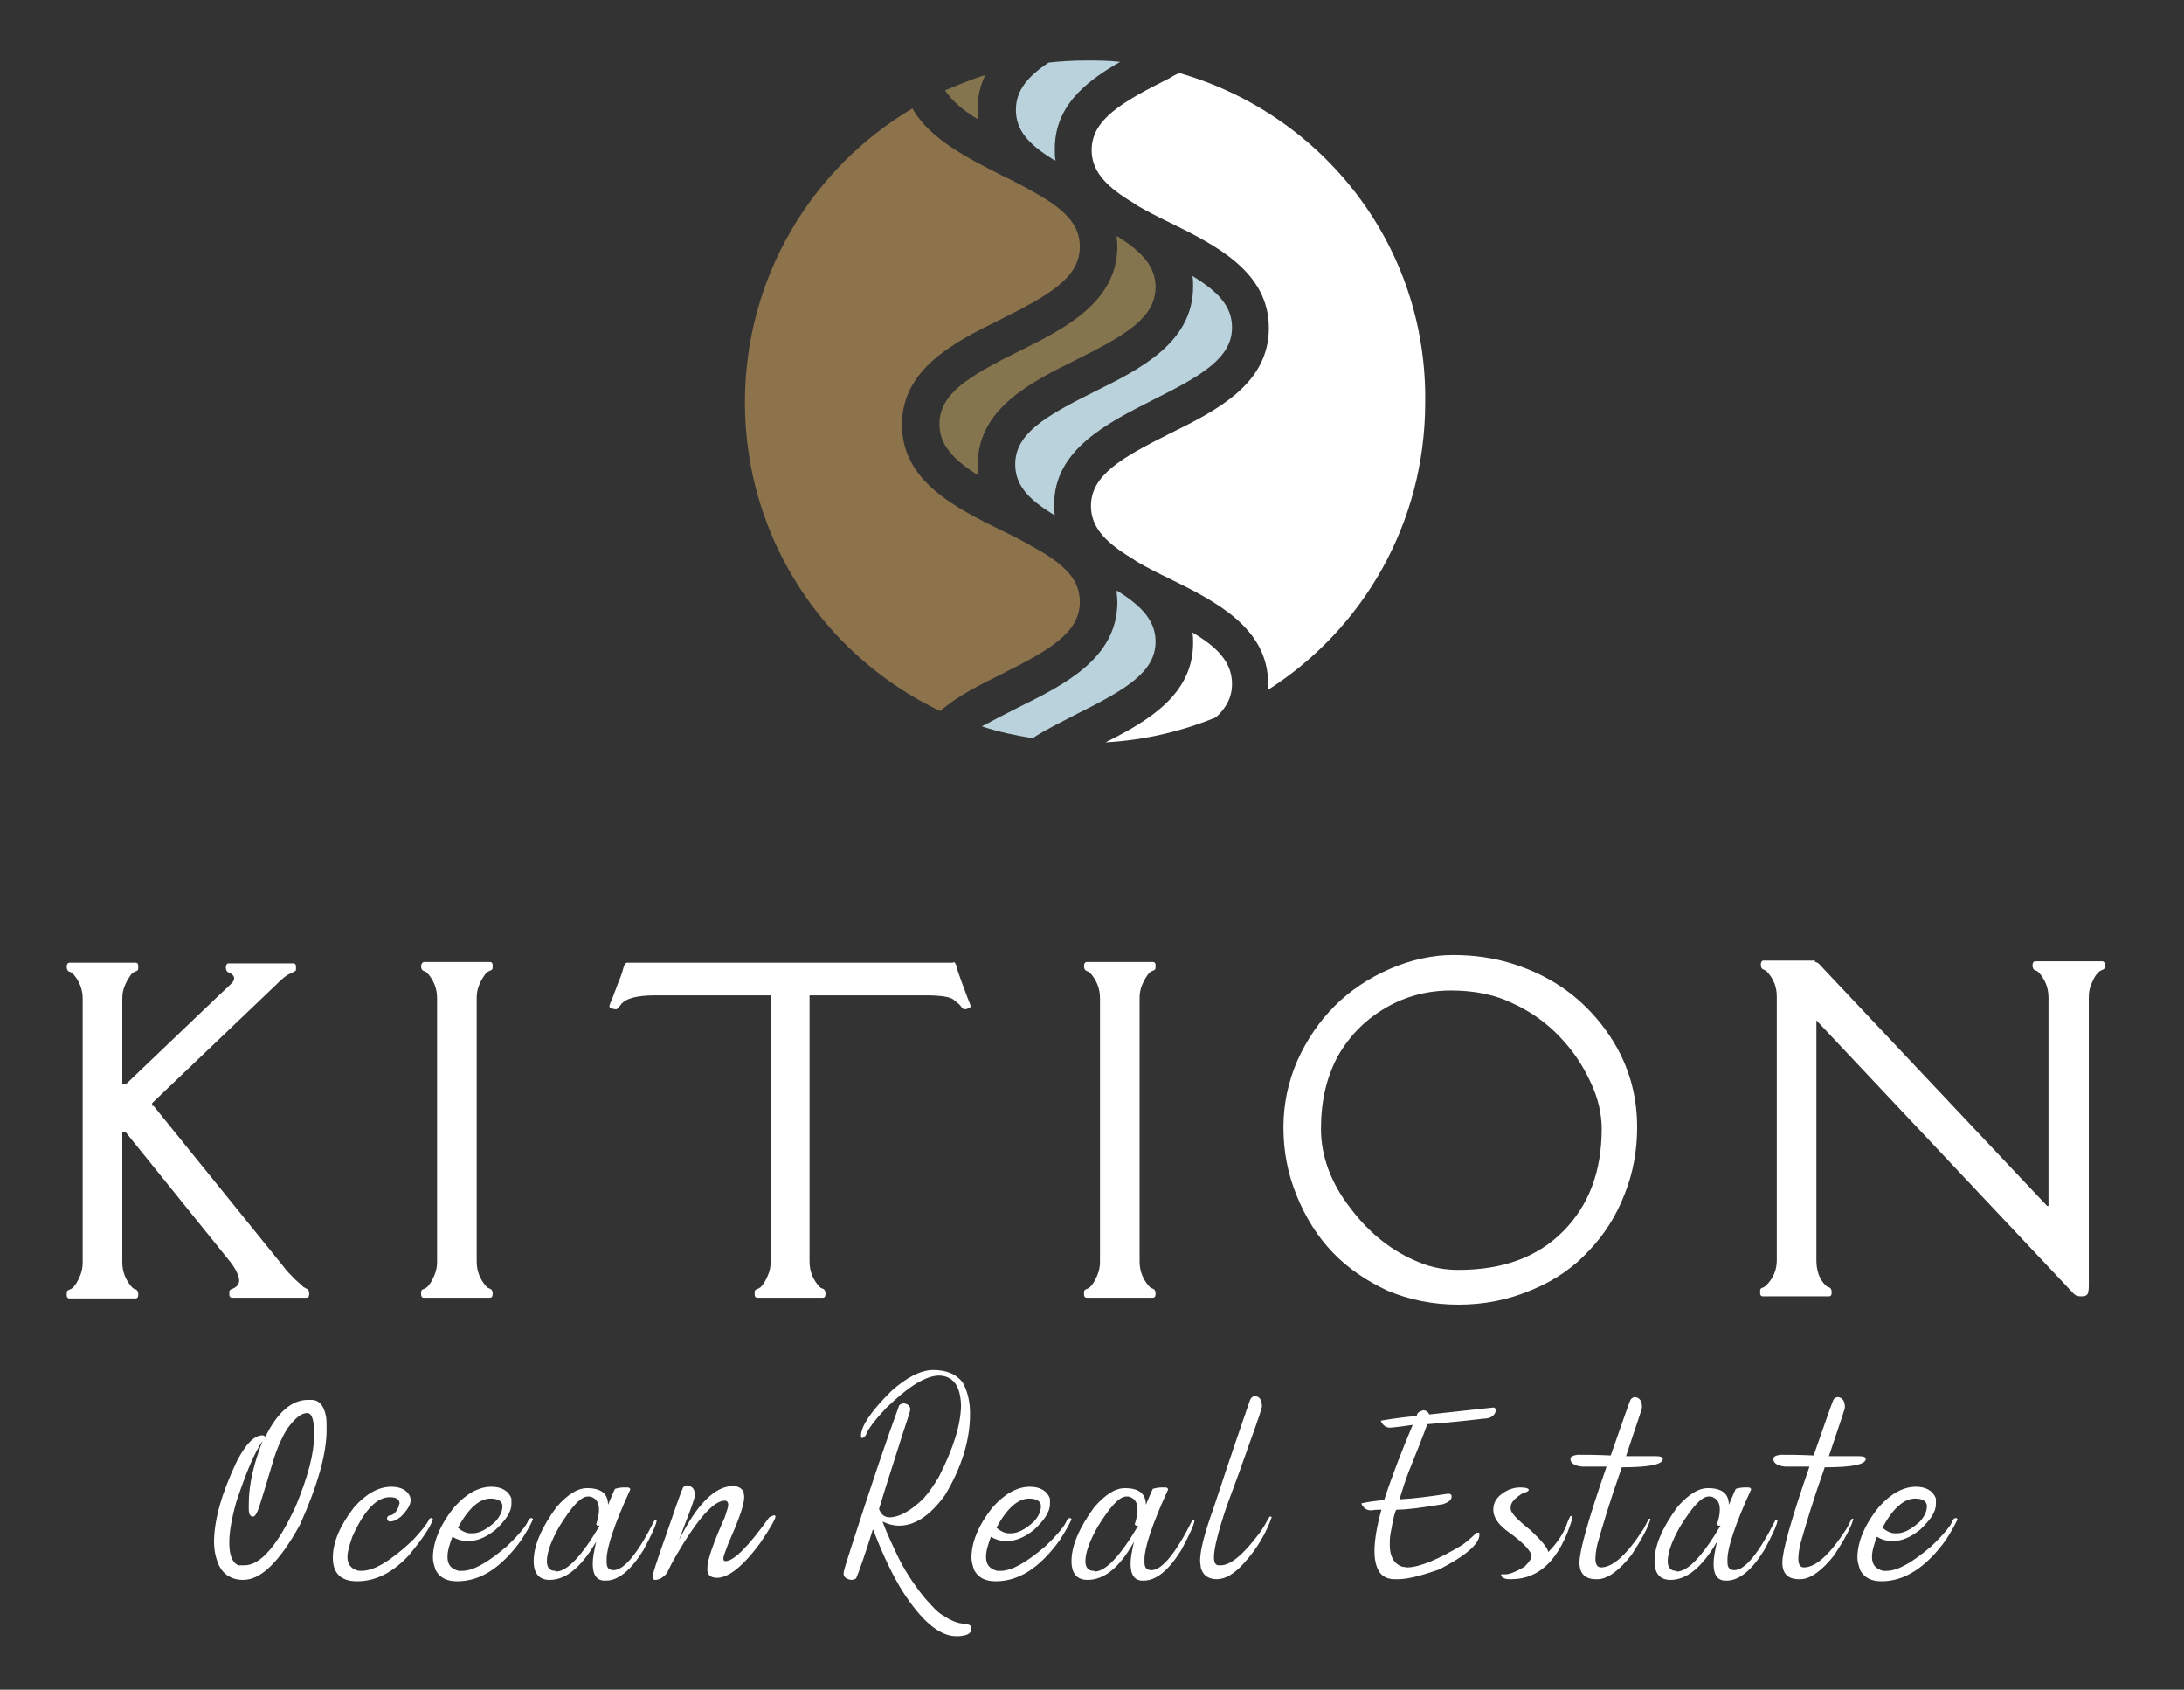
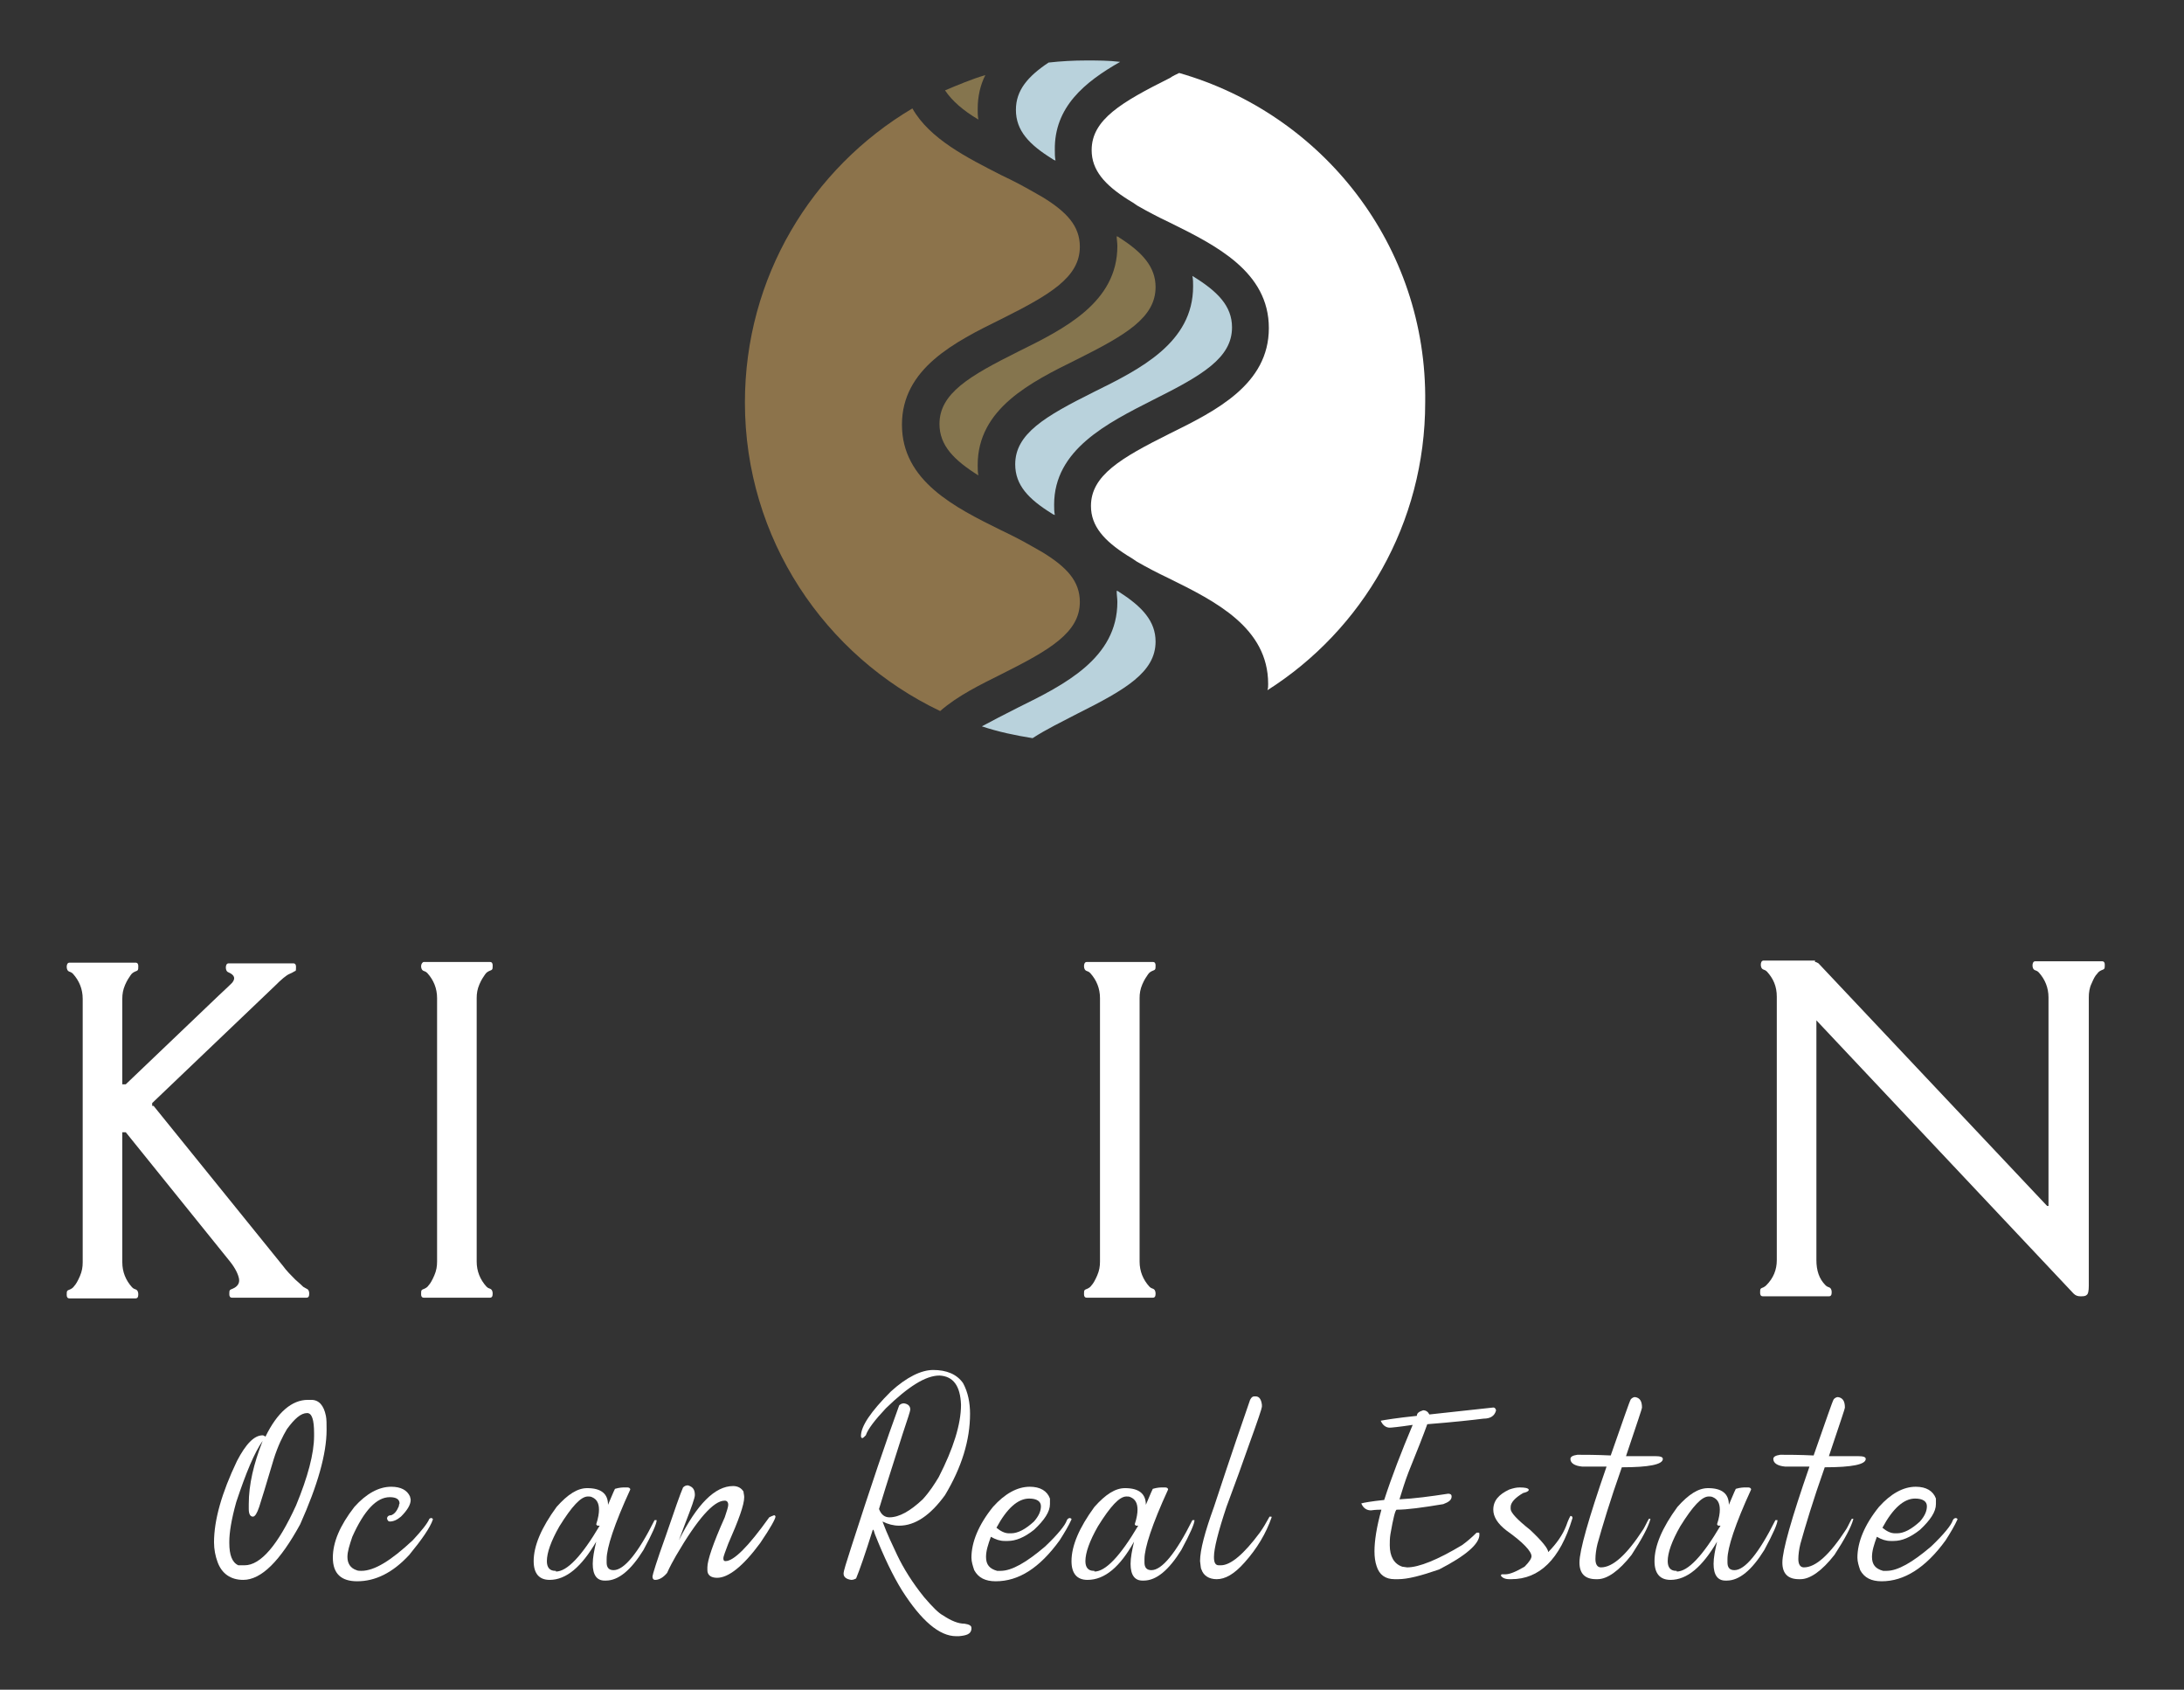
<svg xmlns="http://www.w3.org/2000/svg" version="1.1" id="Layer_1" x="0px" y="0px" viewBox="0 0 314.3 243.1" style="enable-background:new 0 0 314.3 243.1;" xml:space="preserve">
  <rect x="0" y="0" width="314.3" height="243.1" fill="#333333" stroke="none" />
  <style type="text/css">
	.st0{fill:#B9D2DC;}
	.st1{fill:#85754E;}
	.st2{fill:#FFFFFF;}
	.st3{fill:#8C734B;}
</style>
  <g>
    <g>
      <path class="st0" d="M160.8,86.6c0,8.1-7.6,11.9-14.3,15.2c-2,1-3.7,1.9-5.2,2.7c2.4,0.8,4.8,1.3,7.3,1.7c2-1.3,4.3-2.4,6.4-3.5    c7-3.5,11.3-6,11.3-10.4c0-2.9-1.9-5-5.2-7.1c-0.1-0.1-0.3-0.2-0.4-0.2C160.7,85.6,160.8,86.1,160.8,86.6z" />
      <path class="st1" d="M160.8,35.4c0,8.1-7.6,11.9-14.3,15.2c-7,3.5-11.3,6-11.3,10.4c0,3.1,2.1,5.2,5.6,7.4c-0.1-0.5-0.1-1-0.1-1.5    c0-8.1,7.6-11.9,14.3-15.2c7-3.5,11.3-6,11.3-10.4c0-2.9-1.9-5-5.2-7.1c-0.1-0.1-0.3-0.2-0.4-0.2    C160.7,34.4,160.8,34.9,160.8,35.4z" />
      <path class="st0" d="M166,57.5c7-3.5,11.3-6,11.3-10.4c0-3.1-2.1-5.2-5.7-7.4c0.1,0.5,0.1,1,0.1,1.5c0,8.1-7.6,11.9-14.3,15.2    c-7,3.5-11.3,6-11.3,10.4c0,3,1.9,5,5.3,7.1c0.1,0.1,0.2,0.1,0.4,0.2c-0.1-0.5-0.1-1-0.1-1.5C151.7,64.7,159.3,60.9,166,57.5z" />
-       <path class="st2" d="M171.6,91c0.1,0.5,0.1,1,0.1,1.5c0,7.4-6.4,11.2-12.6,14.3c5.6-0.3,11-1.6,15.9-3.6c1.5-1.4,2.3-2.9,2.3-4.8    C177.3,95.3,175.2,93.1,171.6,91z" />
      <path class="st3" d="M144.1,97c7-3.5,11.3-6,11.3-10.4c0-3-1.9-5-5.3-7.1c-0.5-0.3-0.9-0.5-1.4-0.8c-1.4-0.8-2.9-1.6-4.6-2.4    c-6.7-3.3-14.3-7.1-14.3-15.2c0-8.1,7.6-11.9,14.3-15.2c7-3.5,11.3-6,11.3-10.4c0-3-1.9-5-5.3-7.1c-0.5-0.3-0.9-0.5-1.4-0.8    c-1.4-0.8-2.9-1.6-4.6-2.4c-4.9-2.5-10.3-5.2-12.8-9.6c-14.5,8.6-24.1,24.3-24.1,42.3c0,19.6,11.5,36.5,28.1,44.4    C137.8,100.1,141.1,98.5,144.1,97z" />
      <path class="st0" d="M161.2,8.9c-1.6-0.2-3.3-0.2-4.9-0.2c-1.8,0-3.6,0.1-5.4,0.3c-3,2-4.7,4-4.7,6.8c0,3,1.9,5,5.3,7.1    c0.1,0.1,0.2,0.1,0.4,0.2c-0.1-0.5-0.1-1-0.1-1.5C151.7,15.4,156.1,11.8,161.2,8.9z" />
      <path class="st2" d="M169.7,10.5c-0.4,0.2-0.9,0.4-1.3,0.7c-7,3.5-11.3,6-11.3,10.4c0,2.9,1.9,5,5.2,7.1c0.5,0.3,1,0.6,1.4,0.9    c1.4,0.8,2.9,1.6,4.6,2.4c6.7,3.3,14.3,7.1,14.3,15.2c0,8.1-7.6,11.9-14.3,15.2c-7,3.5-11.3,6-11.3,10.4c0,2.9,1.9,5,5.2,7.1    c0.5,0.3,1,0.6,1.4,0.9c1.4,0.8,2.9,1.6,4.6,2.4c6.7,3.3,14.3,7.1,14.3,15.2c0,0.3,0,0.6-0.1,0.9c13.7-8.7,22.7-24,22.7-41.4    C205.4,35.3,190.3,16.4,169.7,10.5z" />
      <path class="st1" d="M140.8,17.2c-0.1-0.5-0.1-1-0.1-1.5c0-1.9,0.4-3.5,1.1-4.9c-2,0.6-3.9,1.4-5.8,2.2    C137,14.5,138.6,15.9,140.8,17.2z" />
    </g>
    <g>
      <path class="st2" d="M35,227.3c-1.8,0-3.1-0.9-3.7-2.6c-0.3-0.8-0.5-1.8-0.5-2.8c0-3.2,1.1-7.1,3.3-11.7c1.3-2.5,2.5-3.7,3.7-3.7    c0.1,0,0.3,0.1,0.4,0.2c1.7-3.5,3.8-5.3,6.1-5.3h0.5c1.1,0,1.8,0.8,2.1,2.3c0.1,0.5,0.1,1.1,0.1,2c0,3.5-1.3,8-3.8,13.6    C40.3,224.6,37.6,227.3,35,227.3z M35.2,225.2c2.3,0,4.8-2.9,7.4-8.6c1.7-4.1,2.6-7.5,2.6-10v-0.4c0-1.9-0.3-2.9-1-2.9    c-0.9,0-1.8,0.8-2.9,2.3c-0.6,1-1.3,2.4-1.9,4.3c-1.1,3.7-1.8,6-2.1,6.9c-0.3,0.9-0.6,1.4-0.9,1.4c-0.4,0-0.6-0.4-0.6-1.1v-0.7    c0-2.8,0.7-5.8,2-9.1c0,0,0,0,0,0c-1.2,1.7-2.4,4.6-3.8,8.8c-0.7,2.5-1,4.4-1,5.7c0,0.1,0,0.2,0,0.2c0,1.7,0.4,2.8,1.3,3.2    C34.7,225.2,35,225.2,35.2,225.2z" />
      <path class="st2" d="M51.4,227.5c-2.3,0-3.5-1.1-3.5-3.4c0-2.2,1-4.6,3.1-7.3c1.7-1.9,3.5-2.9,5.3-2.9c1.4,0,2.3,0.5,2.7,1.4    c0,0.1,0.1,0.3,0.1,0.5c0,0.7-0.5,1.5-1.4,2.4c-0.6,0.5-1.1,0.7-1.6,0.7c-0.2,0-0.3-0.1-0.4-0.4c0-0.3,0.2-0.5,0.6-0.5    c0.5-0.2,0.8-0.6,1.1-1.3c0-0.2,0.1-0.4,0.1-0.4c0-0.6-0.5-0.9-1.4-0.9c-1.9,0-3.7,1.9-5.4,5.7c-0.4,1.2-0.7,2.1-0.7,2.9    c0,0.9,0.4,1.6,1.3,1.9c0.2,0.1,0.5,0.1,0.7,0.1c1.9,0,4.3-1.5,7.4-4.4c1.3-1.4,2.1-2.4,2.4-3.1l0.2-0.1c0.2,0,0.3,0.1,0.3,0.2    c-0.4,1.2-1.6,2.9-3.4,5.1C56.5,226.3,54,227.5,51.4,227.5z" />
-       <path class="st2" d="M65.8,227.5c-1.5,0-2.5-0.5-3.1-1.6c-0.2-0.6-0.4-1.2-0.4-1.8c0-2.2,1-4.7,3.1-7.3c1.7-1.9,3.5-2.9,5.3-2.9    c1.5,0,2.5,0.6,2.9,1.7c0,0.1,0,0.4,0,0.8c0,1.1-0.8,2.3-2.3,3.7c-1.4,1.1-2.6,1.6-3.8,1.6h-0.4c-0.7,0-1.3-0.2-2-0.6    c-0.4,1.1-0.7,2-0.7,2.9c0,1.1,0.5,1.7,1.6,2c0.2,0,0.3,0,0.5,0c1.6,0,3.7-1.2,6.4-3.5c1.9-1.8,2.9-3.1,3.1-3.7    c0.1-0.3,0.3-0.4,0.5-0.4c0.2,0.1,0.2,0.1,0.2,0.2c-0.4,0.9-1,1.9-1.7,3C72.1,225.6,69.1,227.5,65.8,227.5z M68,220.6    c1,0,2.1-0.6,3.3-1.7c0.7-0.8,1-1.5,1-2.2s-0.6-1.1-1.7-1.1c-1.6,0-3.2,1.4-4.7,4.2c0.6,0.5,1.2,0.8,1.8,0.8H68z" />
      <path class="st2" d="M79.1,227.3c-1.5,0-2.3-0.9-2.3-2.7c0-2.2,1.1-4.8,3.3-7.8c1.6-1.8,3-2.7,4.4-2.7c2,0,3,0.8,3,2.4h0    c0.4-0.9,0.7-1.7,1-2.3c0.7-0.2,1.1-0.2,1.4-0.2h0.4c0.2,0,0.4,0.1,0.4,0.3c-2.3,5-3.4,8.4-3.4,10v0.5c0,0.7,0.3,1.1,1,1.1    c1.5,0,3.5-2.4,5.9-7.2l0.3,0c0,0.5-0.6,1.9-1.9,4.3c-1.8,2.9-3.6,4.4-5.4,4.4h-0.2c-1.1,0-1.7-0.8-1.7-2.4c0-0.9,0.2-1.9,0.5-3.2    c0,0,0,0,0,0C83.7,225.4,81.5,227.3,79.1,227.3z M80,226.1c1.6,0,3.7-2.2,6.3-6.6l-0.3,0c-0.1,0-0.1-0.1-0.2-0.2    c0.3-0.9,0.4-1.6,0.4-2.1c0-0.9-0.3-1.5-1-1.8c-0.2-0.1-0.4-0.1-0.6-0.1c-1,0-2.3,1.4-4.1,4.3c-1.2,2.1-1.8,3.8-1.8,5    c0,0.9,0.4,1.4,1.2,1.4H80z" />
      <path class="st2" d="M94.3,227.3c-0.3,0-0.4-0.2-0.4-0.5c0-0.2,0.6-2.2,1.9-5.8c1.3-3.8,2.1-6.1,2.5-7c0.2-0.2,0.4-0.3,0.7-0.3    c0.7,0.2,1,0.6,1,1.4c0,0.4-0.5,1.8-1.4,4.1l-0.9,2.4c0,0,0,0,0,0c2.6-5.2,5.2-7.8,7.8-7.8c0.7,0,1.2,0.3,1.5,0.8    c0,0.2,0.1,0.5,0.1,0.8c0,1.1-0.8,3.3-2.3,6.7c-0.4,1.1-0.7,1.8-0.7,2.1c0,0.3,0.1,0.4,0.3,0.4c1.2,0,3.3-2.1,6.3-6.3    c0.2-0.1,0.4-0.2,0.7-0.3c0.1,0,0.2,0.1,0.2,0.2c0,0.3-0.7,1.6-2.2,3.8c-2.5,3.4-4.6,5-6.2,5c-0.9,0-1.4-0.4-1.4-1.1v-0.4    c0-1,0.8-3.4,2.5-7.2c0.3-0.9,0.5-1.5,0.5-1.8c0-0.4-0.2-0.6-0.5-0.6c-1.6,0-3.9,2.6-7,7.9c-0.4,0.7-0.9,1.6-1.3,2.5    C95.5,226.9,94.9,227.3,94.3,227.3z" />
      <path class="st2" d="M138,235.4h-0.4c-2.4,0-5-2.2-7.8-6.6c-1.3-2.1-2.6-4.8-3.9-8.1c-0.1-0.4-0.2-0.6-0.2-0.6h-0.1    c-1.1,3.5-1.9,5.8-2.4,7c-0.2,0.1-0.4,0.2-0.7,0.2c-0.7-0.1-1.1-0.4-1.1-0.9c0-0.4,0.4-1.6,1.1-3.8c2.8-8.7,5.1-15.5,6.9-20.4    c0.2-0.2,0.4-0.3,0.7-0.3c0.6,0.1,0.9,0.4,0.9,0.9c0,0.2-0.4,1.4-1.1,3.5c-0.9,2.9-2.1,6.5-3.4,10.8c0.3,0.8,0.8,1.2,1.5,1.2    c1.4,0,3-0.9,4.8-2.6c1-1.1,1.7-2.2,2.3-3.2c2.1-4.1,3.2-7.6,3.2-10.4c-0.1-2.7-1.1-4.1-3.1-4.2c-2,0-4.5,1.6-7.7,4.7    c-1.6,1.7-2.6,3-2.9,3.9c-0.2,0.2-0.4,0.4-0.5,0.4c-0.1,0-0.2-0.1-0.2-0.3c0-1.4,1.4-3.5,4.3-6.4c2.3-2.1,4.4-3.1,6.1-3.1    c1.9,0,3.4,0.6,4.3,1.9c0.7,1.3,1,2.8,1,4.4c0,3.8-1.2,7.7-3.6,11.7c-2.1,2.9-4.3,4.4-6.6,4.4c-0.8,0-1.6-0.2-2.4-0.6v0    c0.7,1.9,1.5,3.5,2.1,4.8c0.9,1.9,2.2,4,3.9,6.1c1.2,1.4,2.1,2.3,2.7,2.6c1.2,0.8,2.2,1.2,3.1,1.2c0.7,0.1,1,0.3,1,0.6v0.2    C139.7,235.1,139.1,235.3,138,235.4z" />
      <path class="st2" d="M143.3,227.5c-1.5,0-2.5-0.5-3.1-1.6c-0.2-0.6-0.4-1.2-0.4-1.8c0-2.2,1-4.7,3.1-7.3c1.7-1.9,3.5-2.9,5.3-2.9    c1.5,0,2.5,0.6,2.9,1.7c0,0.1,0,0.4,0,0.8c0,1.1-0.8,2.3-2.3,3.7c-1.4,1.1-2.6,1.6-3.8,1.6h-0.4c-0.7,0-1.3-0.2-2-0.6    c-0.4,1.1-0.7,2-0.7,2.9c0,1.1,0.5,1.7,1.6,2c0.2,0,0.3,0,0.5,0c1.6,0,3.7-1.2,6.4-3.5c1.9-1.8,2.9-3.1,3.1-3.7    c0.1-0.3,0.3-0.4,0.5-0.4c0.2,0.1,0.2,0.1,0.2,0.2c-0.4,0.9-1,1.9-1.7,3C149.6,225.6,146.6,227.5,143.3,227.5z M145.5,220.6    c1,0,2.1-0.6,3.3-1.7c0.7-0.8,1-1.5,1-2.2s-0.6-1.1-1.7-1.1c-1.6,0-3.2,1.4-4.7,4.2c0.6,0.5,1.2,0.8,1.8,0.8H145.5z" />
      <path class="st2" d="M156.5,227.3c-1.5,0-2.3-0.9-2.3-2.7c0-2.2,1.1-4.8,3.3-7.8c1.6-1.8,3-2.7,4.4-2.7c2,0,3,0.8,3,2.4h0    c0.4-0.9,0.7-1.7,1-2.3c0.7-0.2,1.1-0.2,1.4-0.2h0.4c0.2,0,0.4,0.1,0.4,0.3c-2.3,5-3.4,8.4-3.4,10v0.5c0,0.7,0.3,1.1,1,1.1    c1.5,0,3.5-2.4,5.9-7.2l0.3,0c0,0.5-0.6,1.9-1.9,4.3c-1.8,2.9-3.6,4.4-5.4,4.4h-0.2c-1.1,0-1.7-0.8-1.7-2.4c0-0.9,0.2-1.9,0.5-3.2    c0,0,0,0,0,0C161.2,225.4,159,227.3,156.5,227.3z M157.5,226.1c1.6,0,3.7-2.2,6.3-6.6l-0.3,0c-0.1,0-0.1-0.1-0.2-0.2    c0.3-0.9,0.4-1.6,0.4-2.1c0-0.9-0.3-1.5-1-1.8c-0.2-0.1-0.4-0.1-0.6-0.1c-1,0-2.3,1.4-4.1,4.3c-1.2,2.1-1.8,3.8-1.8,5    c0,0.9,0.4,1.4,1.2,1.4H157.5z" />
      <path class="st2" d="M175.1,227.2c-1.1,0-1.9-0.5-2.2-1.4c-0.1-0.1-0.1-0.5-0.2-1.2c0-1.6,0.7-4.2,2-7.8    c2.5-7.6,4.3-12.8,5.2-15.4c0.2-0.4,0.4-0.5,0.6-0.5h0.2c0.5,0,0.8,0.4,0.9,1.2v0.3c0,0.2-0.6,2-1.8,5.3c-0.9,2.6-2,5.6-3.3,9.1    c-1.2,3.6-1.8,6-1.8,7.2c0,0.8,0.2,1.2,0.7,1.2h0.3c1.4,0,3.3-1.6,5.6-4.7c0.5-0.7,0.9-1.4,1.4-2.3c0,0,0.1,0,0.2,0    c0.1,0,0.1,0,0.1,0.1c-0.8,2.3-2.1,4.5-3.9,6.5C177.6,226.5,176.3,227.2,175.1,227.2z" />
      <path class="st2" d="M201.2,227.2h-0.5c-1.3,0-2.2-0.6-2.6-1.9c-0.2-0.6-0.3-1.3-0.3-2.1c0-1.5,0.3-3.5,1-6c-0.3,0-0.8,0-1.5,0.1    c-0.6,0-1.1-0.3-1.4-1c0.3-0.1,1.4-0.3,3.3-0.5c1.1-3.4,2.5-7,4.1-10.8c-2,0.3-3.1,0.4-3.3,0.4c-0.5,0-1-0.3-1.3-1v0    c0.5-0.1,2.3-0.4,5.2-0.7c0-0.4,0.3-0.6,0.9-0.8c0.4,0,0.7,0.2,0.9,0.6c3.5-0.4,6.6-0.7,9.2-1c0.2,0,0.3,0.1,0.4,0.4    c-0.2,0.8-0.8,1.2-1.8,1.2c-1.6,0.2-4.3,0.5-8.1,0.8c-0.5,1.4-1.4,3.7-2.7,6.9c-0.5,1.3-0.9,2.6-1.3,3.9l0.1,0    c2-0.1,4.3-0.4,6.9-0.8c0.3,0,0.5,0.1,0.5,0.4c0,0.5-0.4,0.8-1.2,1.1c-3,0.5-5.2,0.8-6.7,0.8c-0.2,0-0.5,1.2-0.9,3.5    c-0.1,0.6-0.1,1.1-0.1,1.6c0,1.6,0.6,2.7,1.8,3.1l0.7,0.1c1.7,0,4.4-1.1,7.9-3.2c0.7-0.5,1.4-1.1,2.1-1.8l0.3,0    c0.1,0,0.1,0.1,0.1,0.3c0,1.3-1.9,3-5.8,5C204.5,226.7,202.6,227.2,201.2,227.2z" />
      <path class="st2" d="M217.5,227.2h-0.3c-0.6,0-1-0.2-1.2-0.5c0-0.1,0-0.1,0.1-0.2h0.5c0.7,0,1.6-0.4,2.8-1.1c0.7-0.7,1-1.2,1-1.5    c0-0.7-1.2-2-3.6-3.7c-1.3-1-1.9-2-1.9-3c0-1.3,0.8-2.2,2.3-2.9c0.6-0.2,1-0.3,1.5-0.3c0.8,0,1.2,0.1,1.3,0.3v0.1    c-0.1,0.2-0.4,0.3-0.8,0.4c-1.2,0.7-1.8,1.4-1.8,2v0.3c0,0.5,0.9,1.5,2.8,3c1.7,1.6,2.6,2.7,2.6,3.2h0c1.2-1.2,2.1-2.5,2.6-3.8    c0.3-0.9,0.6-1.4,0.6-1.4c0.2,0,0.3,0.1,0.3,0.3C224.5,224.4,221.5,227.2,217.5,227.2z" />
      <path class="st2" d="M229.9,227.2h-0.2c-1.6,0-2.4-0.8-2.4-2.4c0-1.7,1.3-6.3,3.9-13.8h0c-1.9,0-3.1,0-3.5,0    c-1.1-0.1-1.7-0.5-1.7-1.1c0-0.3,0.3-0.5,1-0.6c1.1,0,2.7,0,4.8,0.1c1.8-5.1,2.7-7.8,2.9-8.1c0.2-0.2,0.4-0.3,0.6-0.3    c0.7,0.1,1,0.6,1,1.5c0,0.2-0.7,2.2-2,6.1l-0.3,0.9h0c2.1,0,3.5,0,4.2,0c0.7,0,1.1,0.1,1.1,0.4c0,0.8-2,1.2-5.9,1.2    c-1.7,4.8-2.8,8.5-3.5,11c-0.2,0.8-0.3,1.6-0.3,2.2c0,0.8,0.3,1.2,0.8,1.2c1.7,0,3.7-1.8,6.1-5.5c0.3-0.5,0.5-1,0.8-1.5l0.2,0    l0,0.1c-0.3,1.1-1.2,2.8-2.7,5.1C233,226,231.3,227.2,229.9,227.2z" />
      <path class="st2" d="M240.4,227.3c-1.5,0-2.3-0.9-2.3-2.7c0-2.2,1.1-4.8,3.3-7.8c1.6-1.8,3-2.7,4.4-2.7c2,0,3,0.8,3,2.4h0    c0.4-0.9,0.7-1.7,1-2.3c0.7-0.2,1.1-0.2,1.4-0.2h0.4c0.2,0,0.4,0.1,0.4,0.3c-2.3,5-3.4,8.4-3.4,10v0.5c0,0.7,0.3,1.1,1,1.1    c1.5,0,3.5-2.4,5.9-7.2l0.3,0c0,0.5-0.6,1.9-1.9,4.3c-1.8,2.9-3.6,4.4-5.4,4.4h-0.2c-1.1,0-1.7-0.8-1.7-2.4c0-0.9,0.2-1.9,0.5-3.2    c0,0,0,0,0,0C245,225.4,242.8,227.3,240.4,227.3z M241.3,226.1c1.6,0,3.7-2.2,6.3-6.6l-0.3,0c-0.1,0-0.1-0.1-0.2-0.2    c0.3-0.9,0.4-1.6,0.4-2.1c0-0.9-0.3-1.5-1-1.8c-0.2-0.1-0.4-0.1-0.6-0.1c-1,0-2.3,1.4-4.1,4.3c-1.2,2.1-1.8,3.8-1.8,5    c0,0.9,0.4,1.4,1.2,1.4H241.3z" />
      <path class="st2" d="M259.1,227.2h-0.2c-1.6,0-2.4-0.8-2.4-2.4c0-1.7,1.3-6.3,3.9-13.8h0c-1.9,0-3.1,0-3.5,0    c-1.1-0.1-1.7-0.5-1.7-1.1c0-0.3,0.3-0.5,1-0.6c1.1,0,2.7,0,4.8,0.1c1.8-5.1,2.7-7.8,2.9-8.1c0.2-0.2,0.4-0.3,0.6-0.3    c0.7,0.1,1,0.6,1,1.5c0,0.2-0.7,2.2-2,6.1l-0.3,0.9h0c2.1,0,3.5,0,4.2,0c0.7,0,1.1,0.1,1.1,0.4c0,0.8-2,1.2-5.9,1.2    c-1.7,4.8-2.8,8.5-3.5,11c-0.2,0.8-0.3,1.6-0.3,2.2c0,0.8,0.3,1.2,0.8,1.2c1.7,0,3.7-1.8,6.1-5.5c0.3-0.5,0.5-1,0.8-1.5l0.2,0    l0,0.1c-0.3,1.1-1.2,2.8-2.7,5.1C262.2,226,260.5,227.2,259.1,227.2z" />
      <path class="st2" d="M270.8,227.5c-1.5,0-2.5-0.5-3.1-1.6c-0.2-0.6-0.4-1.2-0.4-1.8c0-2.2,1-4.7,3.1-7.3c1.7-1.9,3.5-2.9,5.3-2.9    c1.5,0,2.5,0.6,2.9,1.7c0,0.1,0,0.4,0,0.8c0,1.1-0.8,2.3-2.3,3.7c-1.4,1.1-2.6,1.6-3.8,1.6h-0.4c-0.7,0-1.3-0.2-2-0.6    c-0.4,1.1-0.7,2-0.7,2.9c0,1.1,0.5,1.7,1.6,2c0.2,0,0.3,0,0.5,0c1.6,0,3.7-1.2,6.4-3.5c1.9-1.8,2.9-3.1,3.1-3.7    c0.1-0.3,0.3-0.4,0.5-0.4c0.2,0.1,0.2,0.1,0.2,0.2c-0.4,0.9-1,1.9-1.7,3C277.1,225.6,274,227.5,270.8,227.5z M273,220.6    c1,0,2.1-0.6,3.3-1.7c0.7-0.8,1-1.5,1-2.2s-0.6-1.1-1.7-1.1c-1.6,0-3.2,1.4-4.7,4.2c0.6,0.5,1.2,0.8,1.8,0.8H273z" />
    </g>
    <g>
      <path class="st2" d="M22.1,159.1l18.6,23c0.5,0.7,1.2,1.4,1.8,2c0.7,0.6,1,0.9,1.1,1c0.1,0.1,0.2,0.1,0.5,0.3    c0.3,0.1,0.4,0.4,0.4,0.7c0,0.4-0.1,0.6-0.4,0.6H33.4c-0.3,0-0.4-0.2-0.4-0.5s0-0.5,0.1-0.6s0.2-0.1,0.4-0.2    c0.7-0.3,1-0.8,0.9-1.4c-0.1-0.6-0.5-1.5-1.3-2.5l-15-18.6h-0.5v18.7c0,1.4,0.5,2.6,1.4,3.6c0.1,0.1,0.2,0.2,0.5,0.3    c0.3,0.1,0.4,0.4,0.4,0.7c0,0.4-0.1,0.6-0.4,0.6H10c-0.3,0-0.4-0.2-0.4-0.5s0-0.5,0.1-0.6s0.2-0.1,0.4-0.2    c0.2-0.1,0.4-0.2,0.6-0.5c0.2-0.2,0.5-0.7,0.8-1.4c0.3-0.7,0.4-1.3,0.4-2v-37.9c0-1.4-0.5-2.6-1.4-3.6c-0.1-0.1-0.2-0.2-0.5-0.3    s-0.4-0.4-0.4-0.7s0.1-0.6,0.4-0.6h9.5c0.3,0,0.4,0.2,0.4,0.5s0,0.5-0.1,0.6c-0.1,0.1-0.2,0.1-0.4,0.2s-0.4,0.2-0.6,0.5    s-0.5,0.7-0.8,1.4c-0.3,0.7-0.4,1.3-0.4,2v12.3h0.5l13.3-12.7c1.3-1.2,1.9-1.8,2-1.9c0.5-0.6,0.4-1.1-0.5-1.5    c-0.3-0.1-0.4-0.4-0.4-0.7s0.1-0.6,0.4-0.6h9.3c0.3,0,0.4,0.2,0.4,0.5s0,0.6-0.1,0.6s-0.3,0.2-0.8,0.4s-1.2,0.8-2.2,1.8    l-17.6,16.8V159.1z" />
      <path class="st2" d="M61,138.4h9.5c0.3,0,0.4,0.2,0.4,0.5s0,0.5-0.1,0.6s-0.2,0.1-0.4,0.2s-0.4,0.2-0.6,0.5s-0.5,0.7-0.8,1.4    c-0.3,0.7-0.4,1.3-0.4,2v37.9c0,1.4,0.5,2.6,1.4,3.6c0.1,0.1,0.2,0.2,0.5,0.3s0.4,0.4,0.4,0.7c0,0.4-0.1,0.6-0.4,0.6H61    c-0.3,0-0.4-0.2-0.4-0.5s0-0.5,0.1-0.6c0.1-0.1,0.2-0.1,0.4-0.2c0.2-0.1,0.4-0.2,0.6-0.5c0.2-0.2,0.5-0.7,0.8-1.4    c0.3-0.7,0.4-1.3,0.4-2v-37.9c0-1.4-0.5-2.6-1.4-3.6c-0.1-0.1-0.2-0.2-0.5-0.3c-0.3-0.1-0.4-0.4-0.4-0.7S60.8,138.4,61,138.4z" />
-       <path class="st2" d="M137.2,138.4c0.2,0,0.4,0.3,0.5,0.8c0.1,0.5,0.4,1.2,0.7,2.1l0.9,2.4c0.3,0.7,0.4,1.1,0.4,1.1    s-0.1,0.2-0.4,0.3c-0.3,0.1-0.5,0.1-0.5,0.1c-0.1,0-0.3-0.1-0.5-0.4c-0.2-0.3-0.6-0.6-1.1-1c-0.5-0.4-1.9-0.6-4.1-0.6h-16.6v38.3    c0,1.4,0.5,2.6,1.4,3.6c0.1,0.1,0.2,0.2,0.5,0.3c0.3,0.1,0.4,0.4,0.4,0.7c0,0.4-0.1,0.6-0.4,0.6H109c-0.3,0-0.4-0.2-0.4-0.5    s0-0.5,0.1-0.6s0.2-0.1,0.4-0.2c0.2-0.1,0.4-0.2,0.6-0.5c0.2-0.2,0.5-0.7,0.8-1.4c0.3-0.7,0.4-1.3,0.4-2v-38.3H94.3    c-2.8,0-4.4,0.5-5,1.4c-0.3,0.4-0.5,0.6-0.6,0.6c-0.1,0-0.3,0-0.6-0.1c-0.3-0.1-0.4-0.2-0.4-0.3s0.1-0.5,0.4-1.1l0.9-2.4    c0.4-0.9,0.6-1.6,0.7-2c0.1-0.5,0.3-0.7,0.5-0.8H137.2z" />
      <path class="st2" d="M156.4,138.4h9.5c0.3,0,0.4,0.2,0.4,0.5s0,0.5-0.1,0.6s-0.2,0.1-0.4,0.2c-0.2,0.1-0.4,0.2-0.6,0.5    s-0.5,0.7-0.8,1.4c-0.3,0.7-0.4,1.3-0.4,2v37.9c0,1.4,0.5,2.6,1.4,3.6c0.1,0.1,0.2,0.2,0.5,0.3c0.3,0.1,0.4,0.4,0.4,0.7    c0,0.4-0.1,0.6-0.4,0.6h-9.5c-0.3,0-0.4-0.2-0.4-0.5s0-0.5,0.1-0.6c0.1-0.1,0.2-0.1,0.4-0.2s0.4-0.2,0.6-0.5    c0.2-0.2,0.5-0.7,0.8-1.4c0.3-0.7,0.4-1.3,0.4-2v-37.9c0-1.4-0.5-2.6-1.4-3.6c-0.1-0.1-0.2-0.2-0.5-0.3s-0.4-0.4-0.4-0.7    S156.1,138.4,156.4,138.4z" />
-       <path class="st2" d="M191.8,180.2c-2.2-2.3-3.9-5-5.2-8.2s-1.9-6.4-1.9-9.8c0-3.4,0.7-6.6,2-9.6c1.4-3.1,3.2-5.7,5.4-7.9    c2.2-2.2,4.9-4,7.9-5.3s6.1-2,9.1-2c3,0,5.8,0.4,8.4,1.2c5.2,1.6,9.5,4.4,12.9,8.7s5.2,9.2,5.2,14.9c0,3.4-0.6,6.6-1.8,9.6    c-1.2,3.1-2.9,5.8-5.1,8.1c-2.2,2.4-4.9,4.3-8.3,5.7c-3.3,1.4-6.8,2.1-10.5,2.1s-7.1-0.7-10.2-2    C196.7,184.3,194,182.5,191.8,180.2z M204.2,181.6c1.9,0.8,3.8,1.1,5.7,1.1c6.3,0,11.3-1.8,15-5.5s5.6-8.6,5.6-14.8    c0-2.1-0.5-4.4-1.6-6.7c-1.1-2.4-2.5-4.5-4.4-6.5s-4.1-3.6-6.7-4.8c-2.6-1.3-5.6-1.9-9-1.9c-3.3,0-6.5,0.8-9.4,2.5s-5.2,4-6.9,7    c-1.6,3-2.4,6.4-2.4,10.4c0,3.9,1.4,7.8,4.3,11.5C197.2,177.6,200.5,180.1,204.2,181.6z" />
      <path class="st2" d="M261.2,138.4c0.2,0,0.3,0.1,0.5,0.2l32.9,34.9h0.2v-30c0-1.4-0.5-2.6-1.4-3.6c-0.1-0.1-0.2-0.2-0.5-0.3    s-0.4-0.4-0.4-0.7s0.1-0.6,0.4-0.6h9.6c0.3,0,0.4,0.2,0.4,0.5s0,0.5-0.1,0.6c-0.1,0.1-0.2,0.1-0.4,0.2s-0.4,0.2-0.6,0.5    c-0.3,0.3-0.5,0.7-0.8,1.4c-0.3,0.6-0.4,1.3-0.4,2v41.5c0,0.7-0.1,1.2-0.3,1.3c-0.2,0.2-0.5,0.2-0.9,0.2s-0.7-0.1-1-0.4l-37-39.3    v34.5c0,1.5,0.4,2.7,1.3,3.6c0.1,0.1,0.2,0.2,0.5,0.3s0.4,0.4,0.4,0.7c0,0.4-0.1,0.6-0.4,0.6h-9.5c-0.3,0-0.4-0.2-0.4-0.5    s0-0.5,0.1-0.6s0.2-0.1,0.4-0.2c0.2-0.1,0.3-0.2,0.4-0.3c1-1,1.5-2.2,1.5-3.6v-37.9c0-1.5-0.5-2.6-1.4-3.6    c-0.1-0.1-0.2-0.2-0.5-0.3c-0.3-0.1-0.4-0.4-0.4-0.7s0.1-0.6,0.4-0.6H261.2z" />
    </g>
  </g>
</svg>